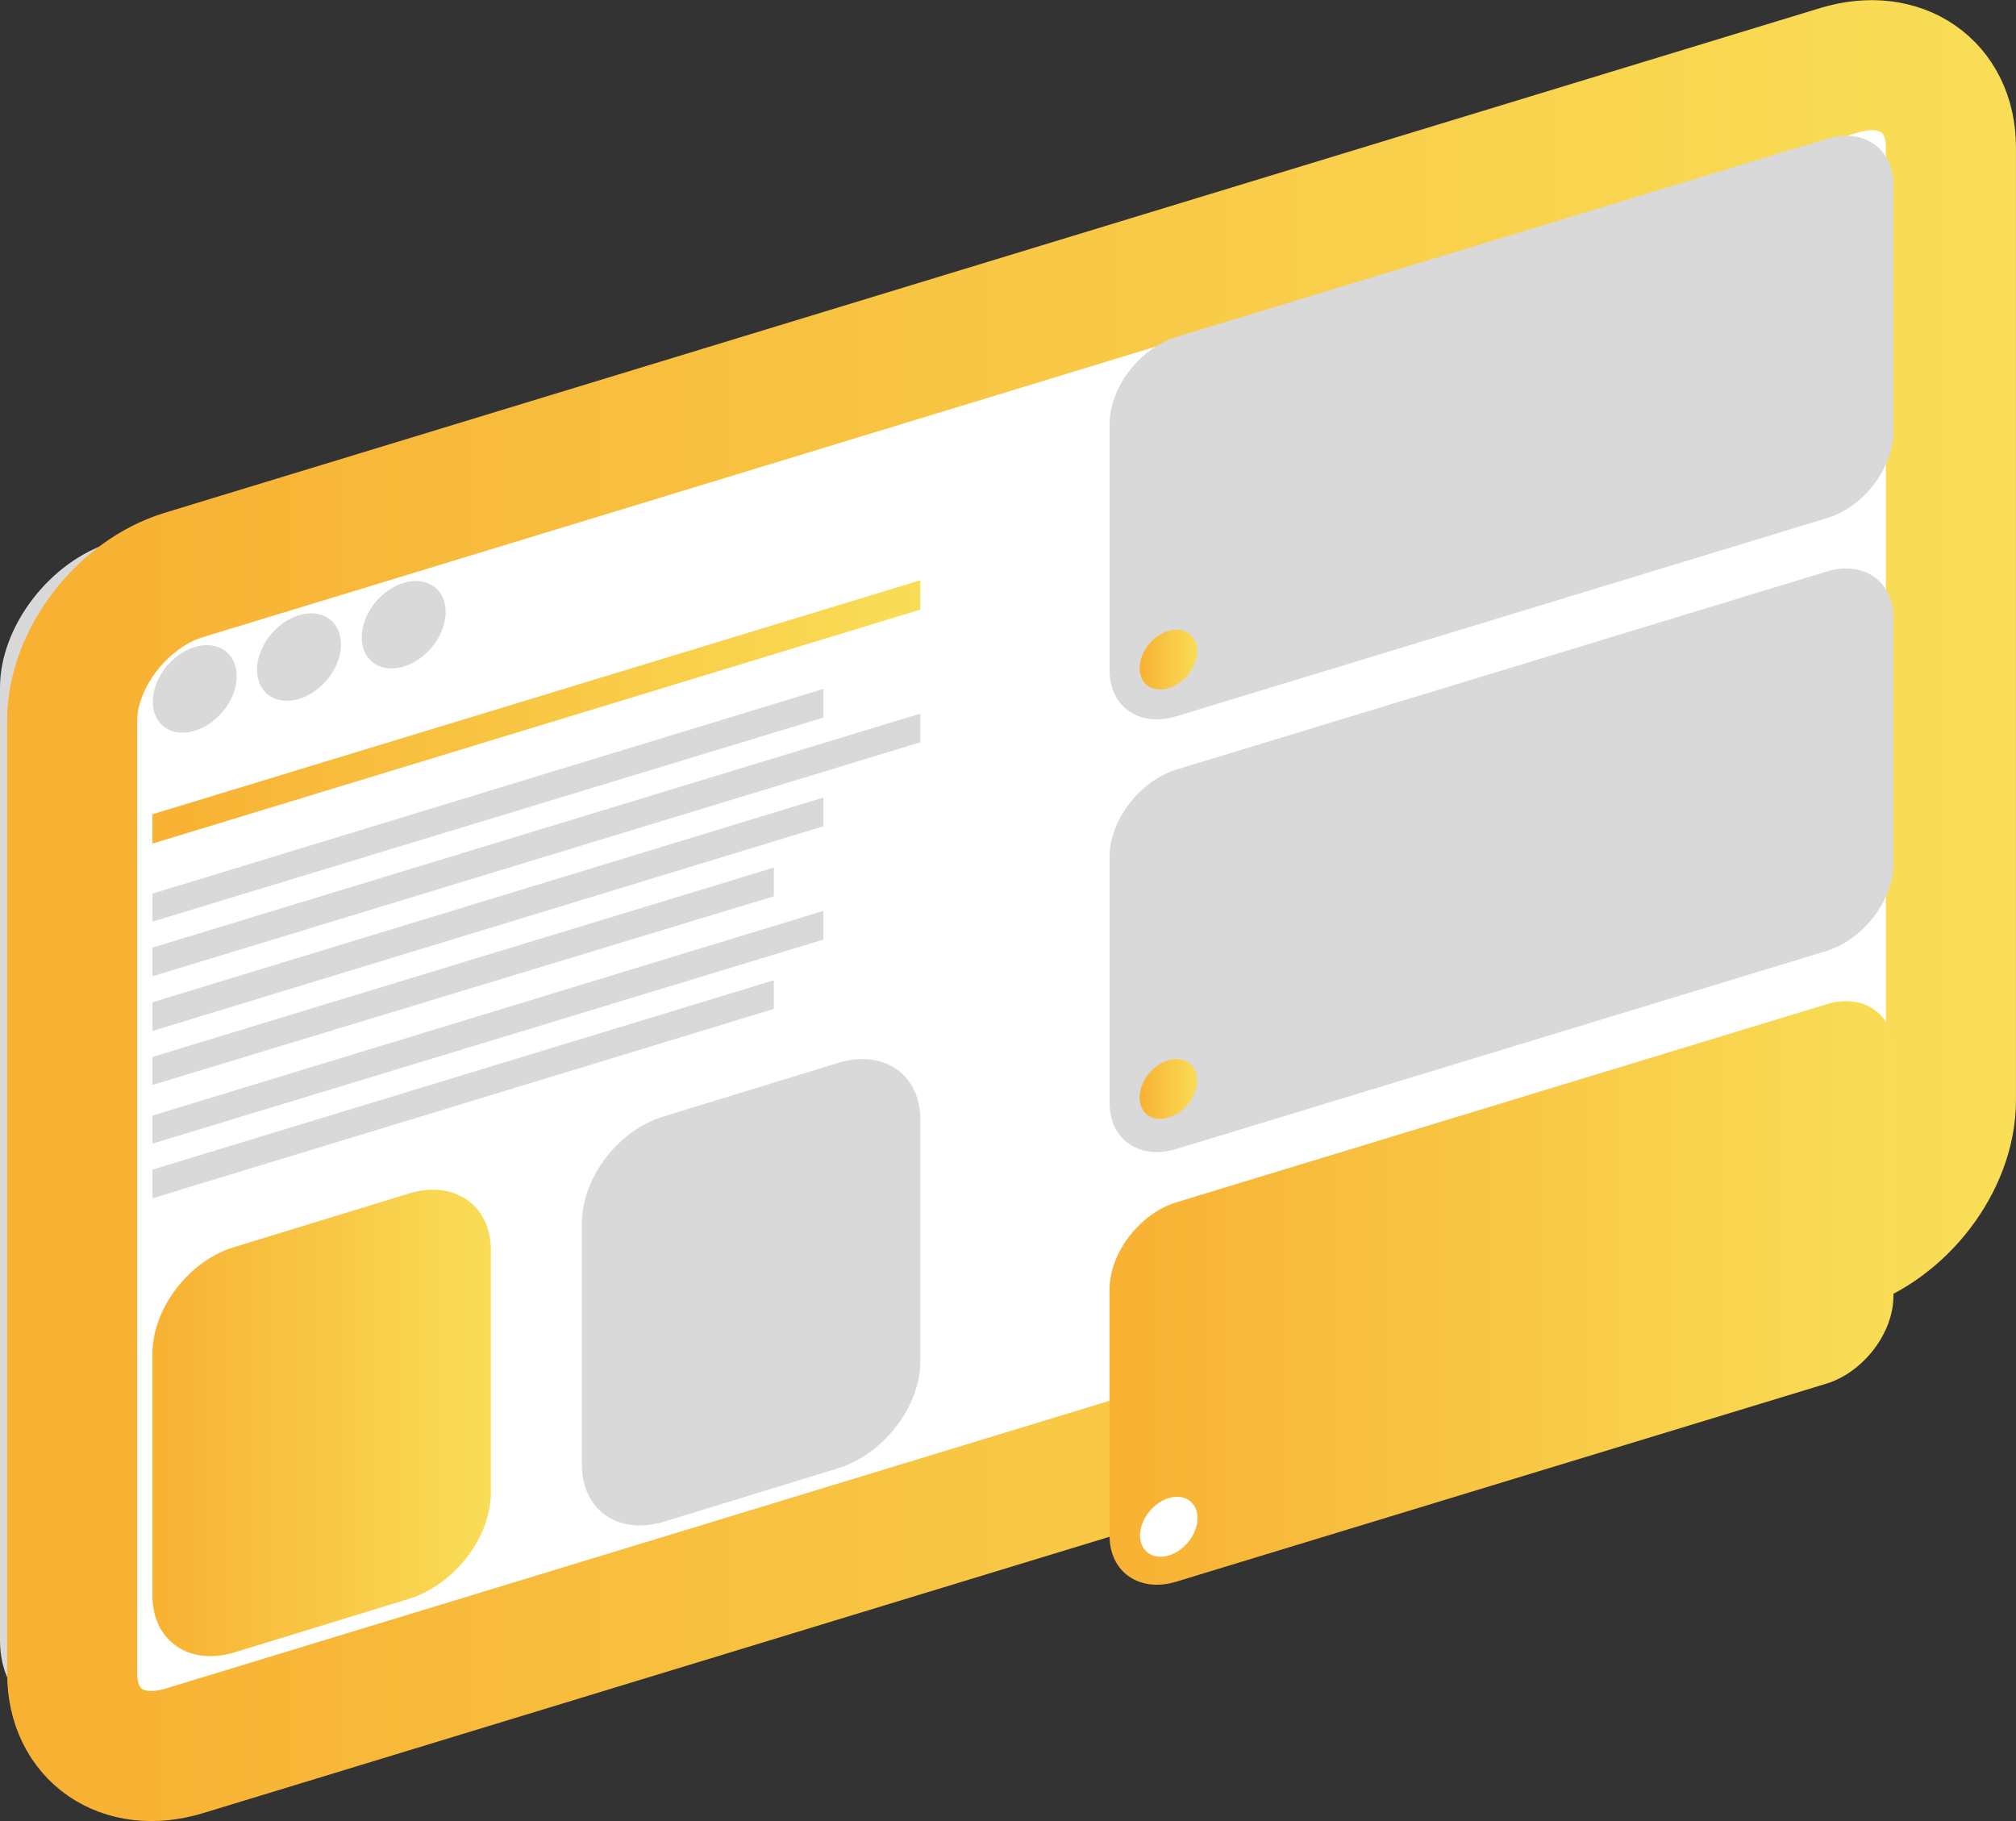
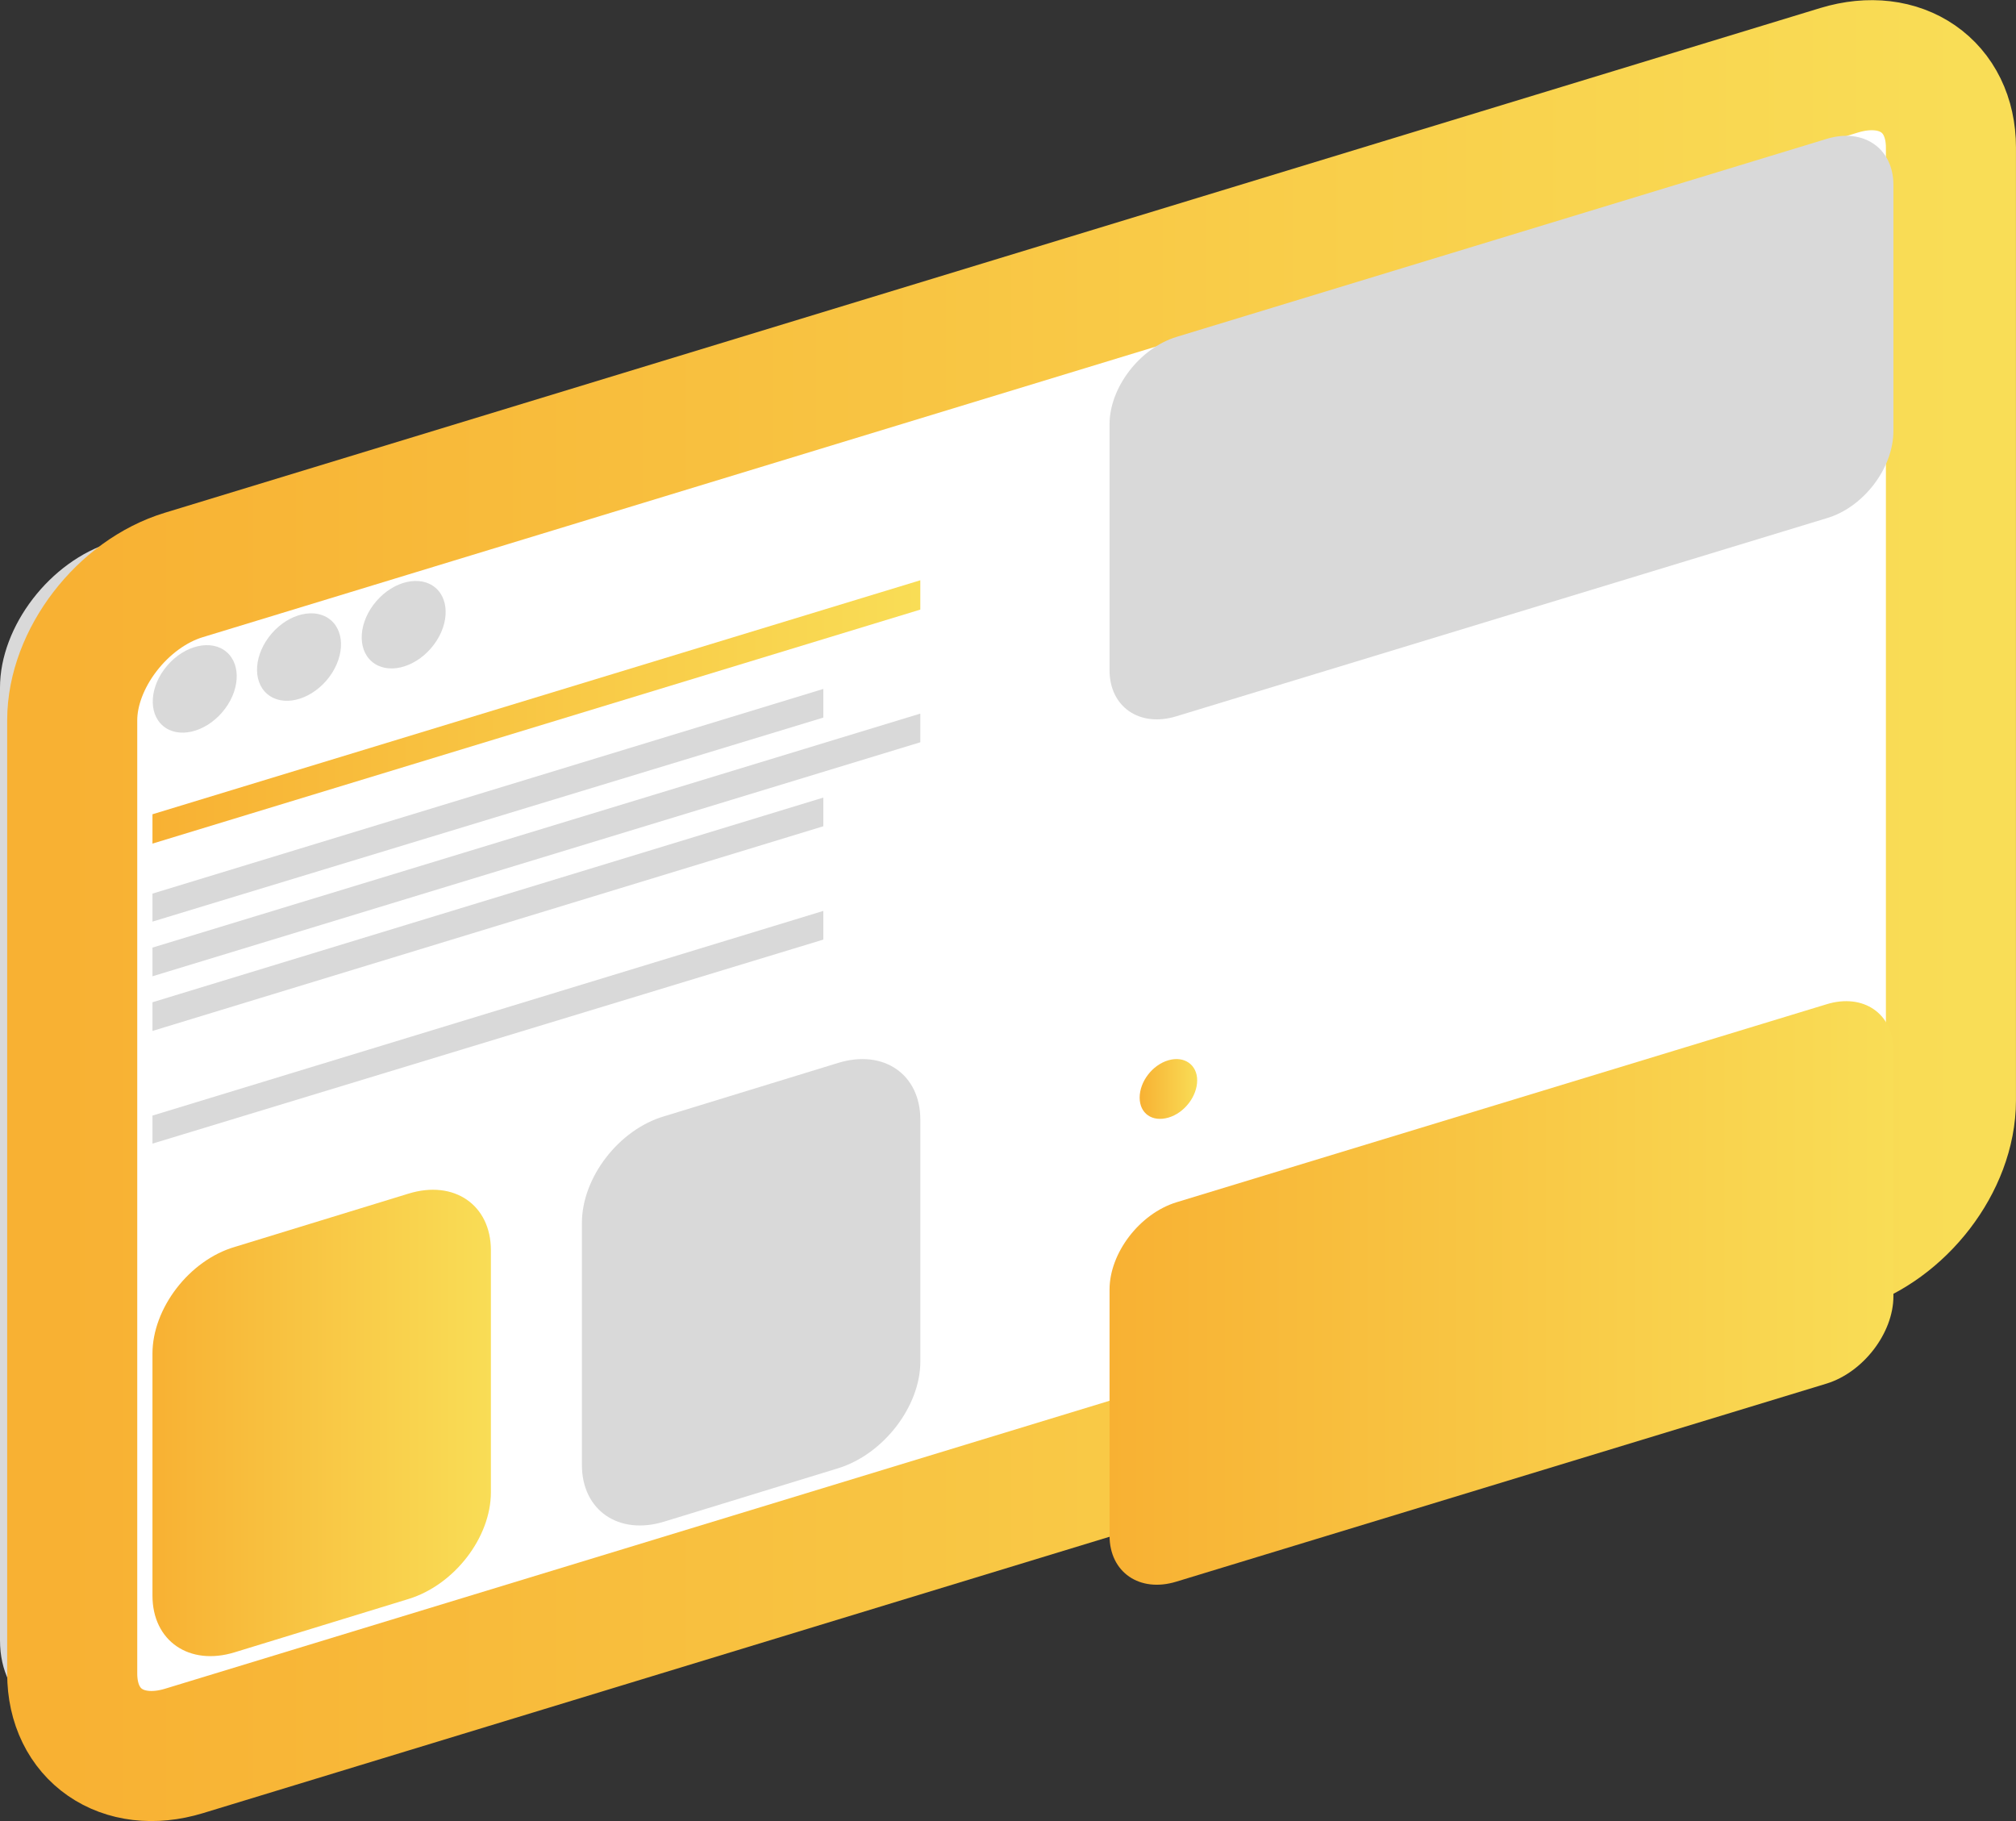
<svg xmlns="http://www.w3.org/2000/svg" width="62" height="56" viewBox="0 0 62 56" fill="none">
  <rect x="0" y="0" width="62" height="56" fill="#333333" stroke="none" />
  <path d="M54.343 37.3L3.435 52.819C1.543 53.394 0 52.328 0 50.441V21.145C0 19.258 1.543 17.249 3.435 16.675L54.343 1.155C56.236 0.581 57.779 1.647 57.779 3.534V32.81C57.779 34.717 56.236 36.705 54.343 37.3Z" fill="#D9D9D9" />
  <path d="M56.564 38.325L5.656 53.845C3.763 54.419 2.221 53.353 2.221 51.466V22.149C2.221 20.263 3.763 18.254 5.656 17.68L56.564 2.16C58.457 1.586 59.999 2.652 59.999 4.538V33.835C59.999 35.742 58.457 37.73 56.564 38.325Z" fill="white" stroke="url(#paint0_linear_0_1147)" stroke-width="4" stroke-miterlimit="10" />
  <path d="M56.173 15.937L36.18 22.026C35.049 22.375 34.123 21.739 34.123 20.611V13.046C34.123 11.919 35.049 10.709 36.18 10.361L56.173 4.272C57.304 3.923 58.23 4.559 58.23 5.686V13.251C58.23 14.399 57.304 15.609 56.173 15.937Z" fill="#D9D9D9" />
-   <path d="M56.173 29.243L36.18 35.332C35.049 35.68 34.123 35.045 34.123 33.917V26.352C34.123 25.224 35.049 24.015 36.18 23.666L56.173 17.577C57.304 17.229 58.23 17.864 58.23 18.992V26.557C58.23 27.684 57.304 28.894 56.173 29.243Z" fill="#D9D9D9" />
  <path d="M56.173 42.548L36.18 48.637C35.049 48.986 34.123 48.35 34.123 47.223V39.657C34.123 38.53 35.049 37.32 36.18 36.972L56.173 30.883C57.304 30.534 58.23 31.17 58.23 32.297V39.862C58.23 40.99 57.304 42.2 56.173 42.548Z" fill="url(#paint1_linear_0_1147)" />
  <path d="M6.832 21.906C7.372 21.279 7.433 20.448 6.967 20.049C6.502 19.651 5.686 19.837 5.146 20.464C4.606 21.091 4.545 21.922 5.011 22.32C5.476 22.719 6.291 22.533 6.832 21.906Z" fill="#D9D9D9" />
  <path d="M10.039 20.927C10.579 20.3 10.64 19.468 10.174 19.07C9.709 18.672 8.894 18.857 8.353 19.484C7.813 20.111 7.752 20.943 8.218 21.341C8.683 21.739 9.498 21.554 10.039 20.927Z" fill="#D9D9D9" />
-   <path d="M13.257 19.932C13.798 19.305 13.858 18.473 13.393 18.075C12.928 17.677 12.112 17.862 11.572 18.489C11.032 19.116 10.971 19.948 11.437 20.346C11.902 20.744 12.717 20.559 13.257 19.932Z" fill="#D9D9D9" />
+   <path d="M13.257 19.932C13.798 19.305 13.858 18.473 13.393 18.075C12.928 17.677 12.112 17.862 11.572 18.489C11.032 19.116 10.971 19.948 11.437 20.346C11.902 20.744 12.717 20.559 13.257 19.932" fill="#D9D9D9" />
  <path d="M28.303 18.746L4.689 25.942V25.04L28.303 17.844V18.746Z" fill="url(#paint2_linear_0_1147)" />
  <path d="M25.32 22.067L4.689 28.341V27.48L25.32 21.186V22.067Z" fill="#D9D9D9" />
  <path d="M28.303 22.826L4.689 30.022V29.14L28.303 21.944V22.826Z" fill="#D9D9D9" />
  <path d="M25.32 25.409L4.689 31.703V30.821L25.32 24.527V25.409Z" fill="#D9D9D9" />
-   <path d="M23.798 27.561L4.689 33.364V32.502L23.798 26.68V27.561Z" fill="#D9D9D9" />
  <path d="M25.32 28.894L4.689 35.168V34.306L25.32 28.012V28.894Z" fill="#D9D9D9" />
-   <path d="M23.798 31.026L4.689 36.849V35.967L23.798 30.145V31.026Z" fill="#D9D9D9" />
-   <path d="M36.818 20.017C36.818 20.509 36.427 21.021 35.933 21.165C35.44 21.308 35.049 21.042 35.049 20.55C35.049 20.058 35.44 19.545 35.933 19.402C36.427 19.258 36.818 19.545 36.818 20.017Z" fill="url(#paint3_linear_0_1147)" />
  <path d="M36.818 33.22C36.818 33.712 36.427 34.224 35.933 34.368C35.44 34.512 35.049 34.245 35.049 33.753C35.049 33.261 35.44 32.748 35.933 32.605C36.427 32.461 36.818 32.748 36.818 33.22Z" fill="url(#paint4_linear_0_1147)" />
-   <path d="M36.522 47.445C36.892 47.016 36.934 46.446 36.615 46.173C36.296 45.9 35.737 46.027 35.367 46.457C34.997 46.886 34.956 47.456 35.275 47.729C35.594 48.002 36.152 47.875 36.522 47.445Z" fill="white" />
  <path d="M25.774 45.152L20.427 46.792C19.028 47.223 17.896 46.444 17.896 45.049V37.607C17.896 36.213 19.028 34.737 20.427 34.327L25.774 32.687C27.173 32.256 28.304 33.035 28.304 34.43V41.872C28.304 43.245 27.173 44.721 25.774 45.152Z" fill="#D9D9D9" />
  <path d="M12.567 49.17L7.219 50.81C5.821 51.241 4.689 50.462 4.689 49.068V41.626C4.689 40.231 5.821 38.755 7.219 38.345L12.567 36.705C13.966 36.275 15.097 37.054 15.097 38.448V45.89C15.097 47.284 13.966 48.74 12.567 49.17Z" fill="url(#paint5_linear_0_1147)" />
  <defs>
    <linearGradient id="paint0_linear_0_1147" x1="1.787" y1="45.859" x2="60.406" y2="45.859" gradientUnits="userSpaceOnUse">
      <stop stop-color="#F8B133" />
      <stop offset="1" stop-color="#F9DD56" />
    </linearGradient>
    <linearGradient id="paint1_linear_0_1147" x1="34.119" y1="47.095" x2="58.221" y2="47.095" gradientUnits="userSpaceOnUse">
      <stop stop-color="#F8B133" />
      <stop offset="1" stop-color="#F9DD56" />
    </linearGradient>
    <linearGradient id="paint2_linear_0_1147" x1="4.693" y1="25.491" x2="28.299" y2="25.491" gradientUnits="userSpaceOnUse">
      <stop stop-color="#F8B133" />
      <stop offset="1" stop-color="#F9DD56" />
    </linearGradient>
    <linearGradient id="paint3_linear_0_1147" x1="35.056" y1="20.563" x2="36.817" y2="20.563" gradientUnits="userSpaceOnUse">
      <stop stop-color="#F8B133" />
      <stop offset="1" stop-color="#F9DD56" />
    </linearGradient>
    <linearGradient id="paint4_linear_0_1147" x1="35.056" y1="33.766" x2="36.817" y2="33.766" gradientUnits="userSpaceOnUse">
      <stop stop-color="#F8B133" />
      <stop offset="1" stop-color="#F9DD56" />
    </linearGradient>
    <linearGradient id="paint5_linear_0_1147" x1="4.693" y1="46.915" x2="15.101" y2="46.915" gradientUnits="userSpaceOnUse">
      <stop stop-color="#F8B133" />
      <stop offset="1" stop-color="#F9DD56" />
    </linearGradient>
  </defs>
</svg>